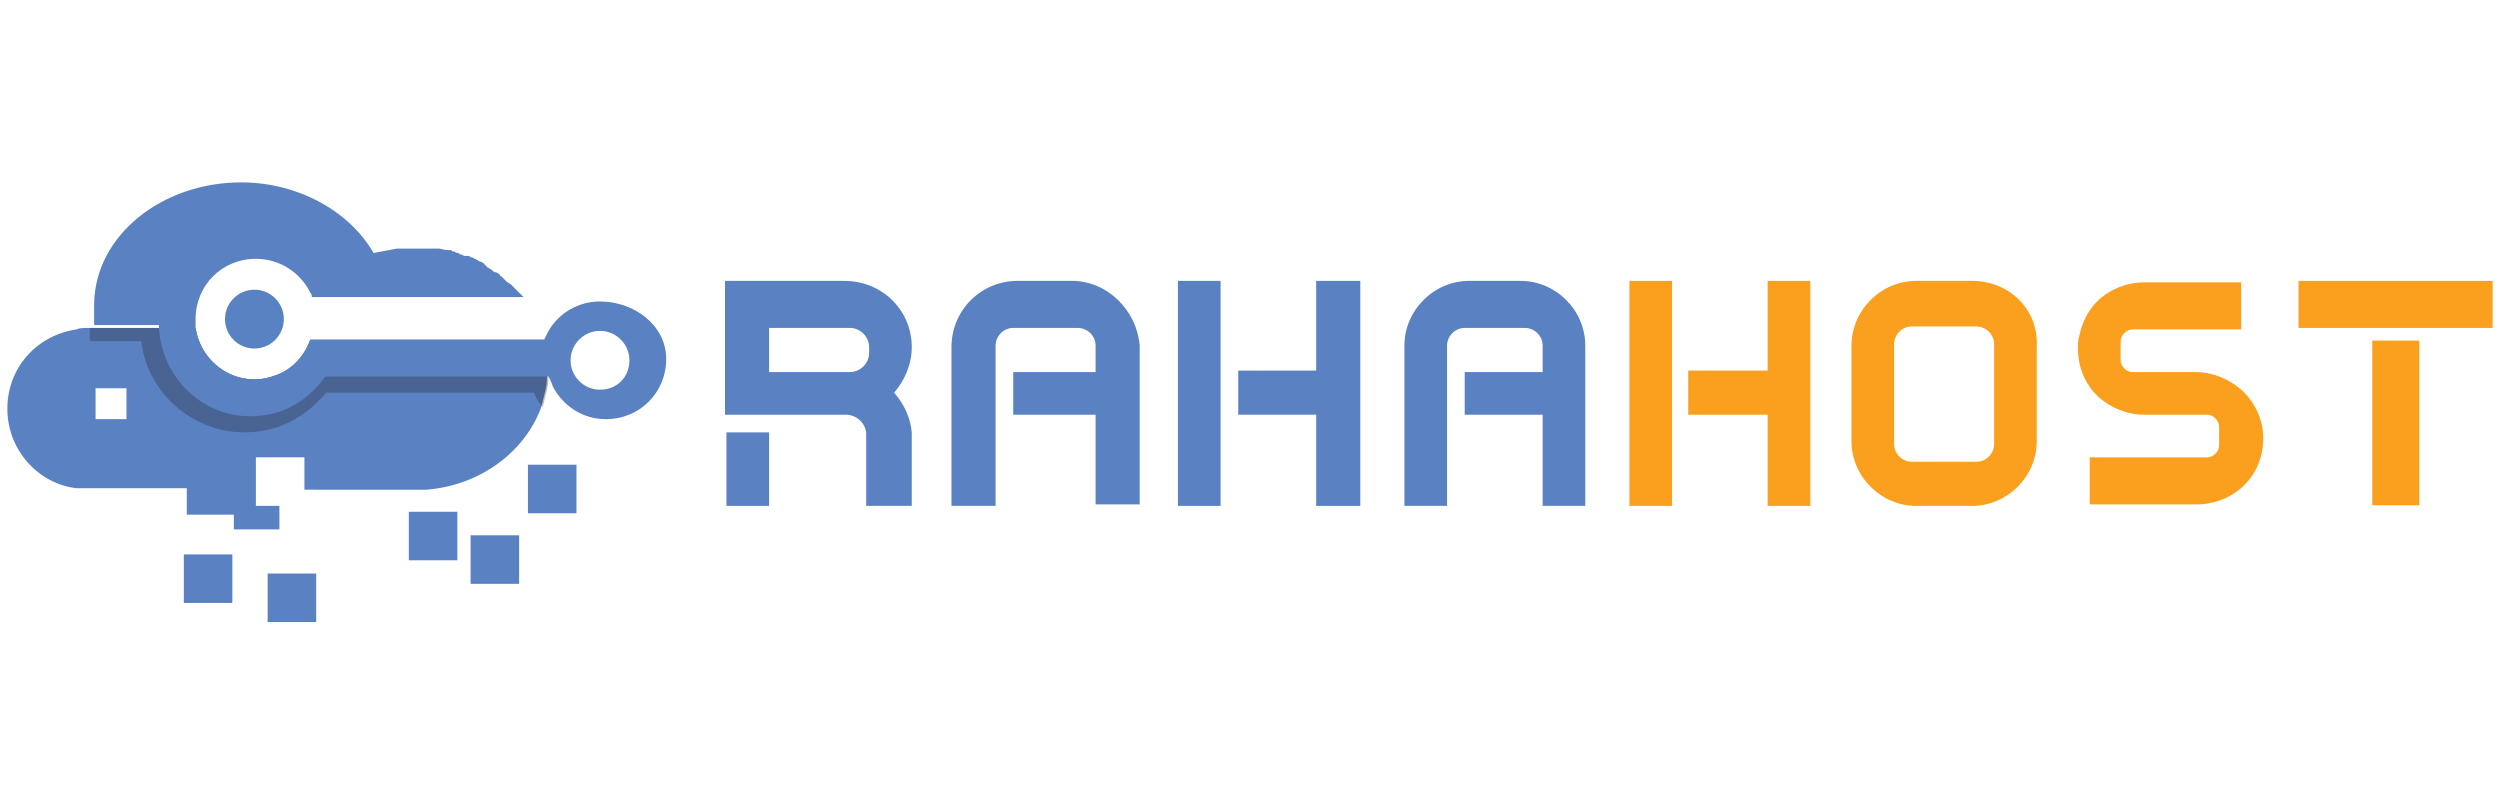
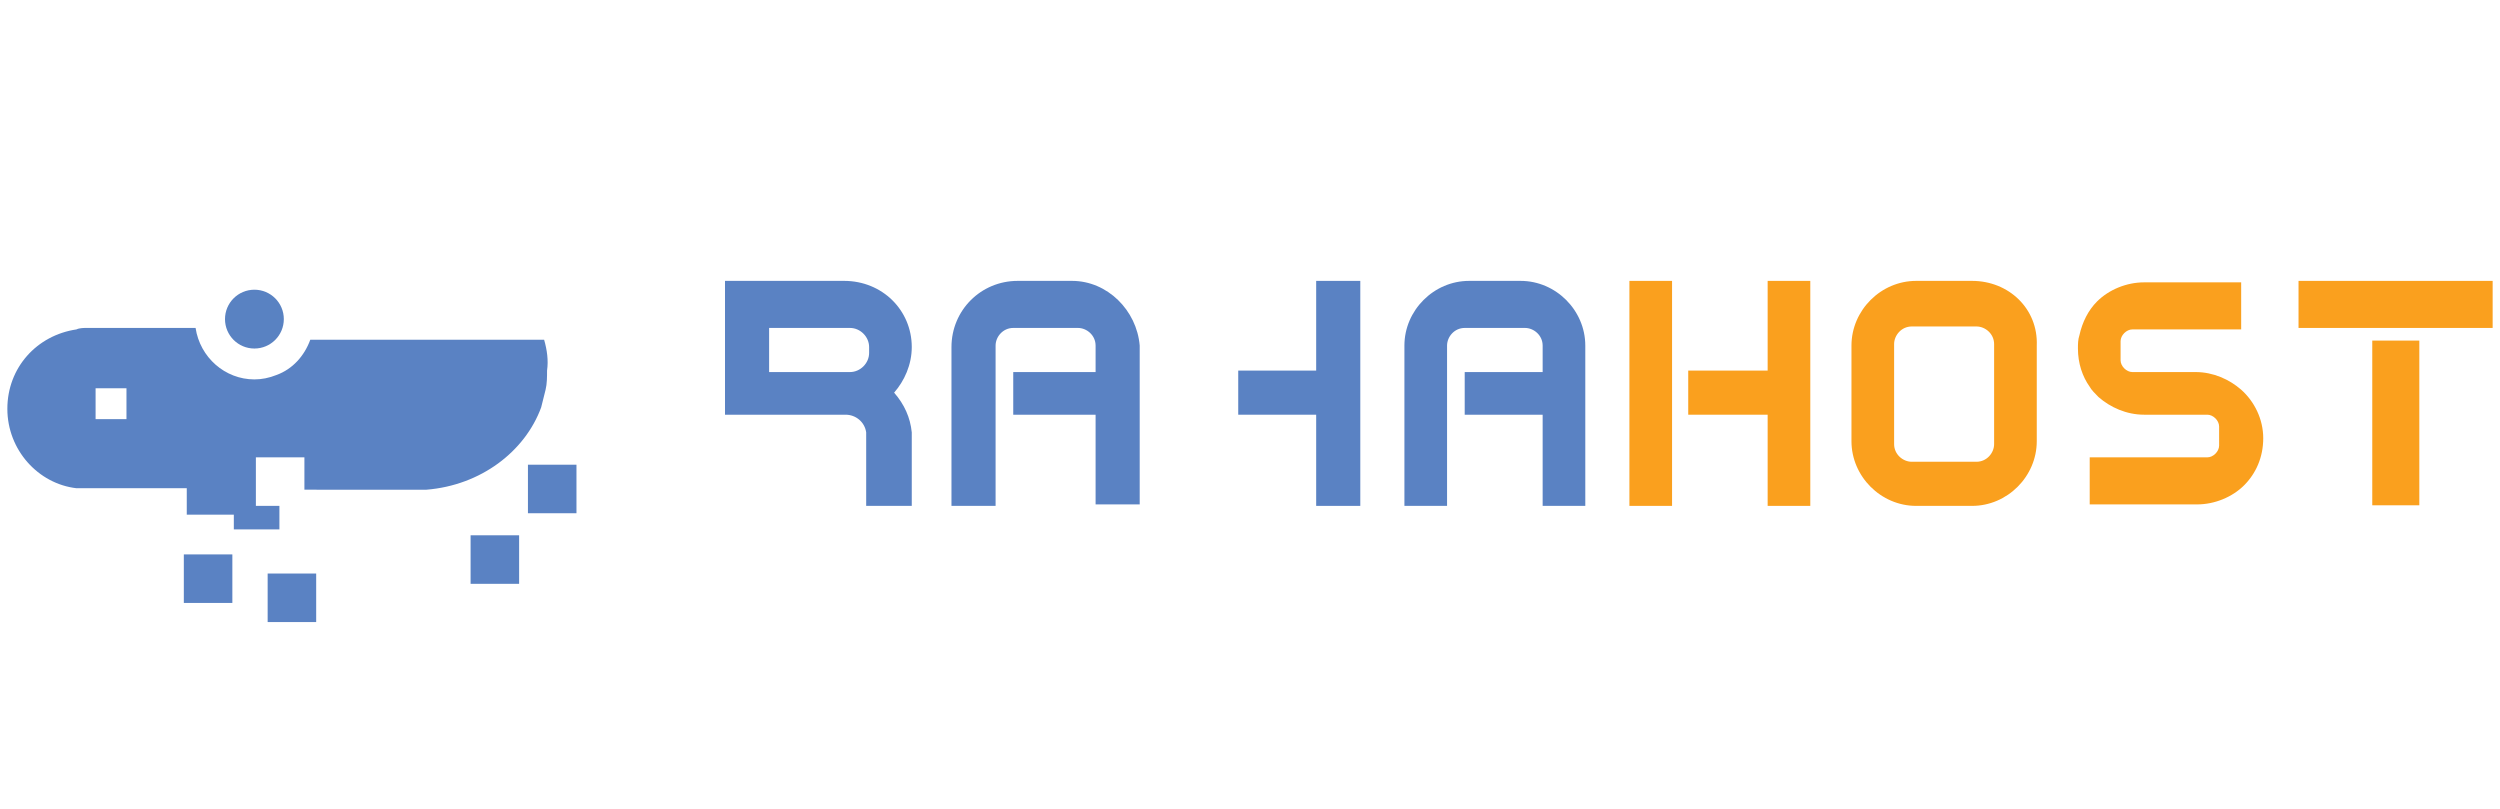
<svg xmlns="http://www.w3.org/2000/svg" version="1.1" id="Layer_1" x="0px" y="0px" viewBox="0 0 170 55" style="enable-background:new 0 0 170 55;" xml:space="preserve">
  <style type="text/css">
	.st0{fill:#5A82C3;}
	.st1{opacity:0.3;fill:#231F20;}
	.st2{fill:#5982C2;}
	.st3{fill:#FAA01E;}
</style>
  <g>
    <g>
      <path class="st0" d="M37,23.1H21.1c-0.4,1.1-1.2,2-2.3,2.4c-0.5,0.2-1,0.3-1.5,0.3c-2,0-3.7-1.5-4-3.5H6.1v0c-0.1,0-0.1,0-0.2,0    c-0.2,0-0.5,0-0.7,0.1c-2.7,0.4-4.7,2.6-4.7,5.4c0,2.8,2.1,5.1,4.7,5.4h7.5v1.8h3.2V36H19v-1.6h-1.6v-3.3h3.3v2.2H29    c3.7-0.3,6.7-2.6,7.8-5.6c0.1-0.4,0.2-0.8,0.3-1.2c0.1-0.4,0.1-0.9,0.1-1.3C37.3,24.5,37.2,23.8,37,23.1z M8.5,28.5H6.5v-2.1h2.1    V28.5z" />
-       <path class="st1" d="M37,23.1H21.1c-0.4,1.1-1.2,2-2.3,2.4c-0.5,0.2-1,0.3-1.5,0.3c-2,0-3.7-1.5-4-3.5H6.1v0.9h3.5    c0.2,1.6,0.9,3,2,4.1c1.3,1.3,3.1,2.1,5,2.1c1.1,0,2.1-0.2,3.1-0.7c1-0.5,1.8-1.2,2.5-2h14.1c0,0.1,0.1,0.1,0.1,0.2    c0.1,0.3,0.3,0.5,0.5,0.8c0.1-0.4,0.2-0.8,0.3-1.2c0.1-0.4,0.1-0.9,0.1-1.3C37.3,24.5,37.2,23.8,37,23.1z" />
      <circle class="st2" cx="17.3" cy="21.7" r="2" />
      <rect x="12.5" y="37.7" class="st0" width="3.3" height="3.3" />
      <rect x="18.2" y="39" class="st0" width="3.3" height="3.3" />
-       <rect x="27.8" y="34.8" class="st0" width="3.3" height="3.3" />
      <rect x="32" y="36.4" class="st0" width="3.3" height="3.3" />
      <rect x="35.9" y="31.6" class="st0" width="3.3" height="3.3" />
-       <path class="st0" d="M40.8,20.5c-1.5,0-2.8,0.8-3.5,2c-0.1,0.2-0.2,0.4-0.3,0.6H21.1c-0.4,1.1-1.2,2-2.3,2.4    c-0.5,0.2-1,0.3-1.5,0.3c-2,0-3.7-1.5-4-3.5c0-0.2,0-0.4,0-0.6c0-2.3,1.8-4.1,4.1-4.1c1.6,0,3,0.9,3.7,2.3    c0.1,0.1,0.1,0.2,0.1,0.3h14.4c-0.1-0.1-0.1-0.1-0.2-0.2c0,0-0.1-0.1-0.1-0.1c0,0,0,0-0.1-0.1c0,0-0.1-0.1-0.1-0.1    c-0.1-0.1-0.1-0.1-0.2-0.2c-0.1-0.1-0.1-0.1-0.2-0.2c-0.1,0-0.1-0.1-0.2-0.1c0,0-0.1-0.1-0.1-0.1c0,0,0,0,0,0c0,0-0.1-0.1-0.1-0.1    c0,0-0.1-0.1-0.1-0.1c0,0-0.1-0.1-0.1-0.1c0,0-0.1,0-0.1-0.1c-0.1-0.1-0.2-0.2-0.4-0.2c0,0-0.1-0.1-0.1-0.1    c-0.1-0.1-0.2-0.1-0.3-0.2c0,0-0.1,0-0.1-0.1c0,0-0.1,0-0.1-0.1c0,0-0.1,0-0.1-0.1c0,0,0,0,0,0c-0.1,0-0.1-0.1-0.2-0.1    c-0.1,0-0.2-0.1-0.2-0.1c-0.1,0-0.1-0.1-0.2-0.1c0,0,0,0,0,0c-0.1,0-0.1-0.1-0.2-0.1c-0.1,0-0.1,0-0.2-0.1c0,0-0.1,0-0.1,0    c0,0-0.1,0-0.1,0c0,0-0.1,0-0.1,0c-0.1,0-0.2-0.1-0.2-0.1c-0.1,0-0.2,0-0.2-0.1c-0.1,0-0.2,0-0.3-0.1c-0.1,0-0.2,0-0.2-0.1    c0,0,0,0-0.1,0c-0.1,0-0.1,0-0.2,0c-0.2,0-0.4-0.1-0.6-0.1c-0.1,0-0.2,0-0.2,0c0,0-0.1,0-0.1,0c0,0-0.1,0-0.1,0    c-0.1,0-0.1,0-0.2,0c0,0-0.1,0-0.1,0c0,0-0.1,0-0.1,0c-0.1,0-0.1,0-0.2,0c0,0,0,0-0.1,0c-0.1,0-0.2,0-0.3,0c-0.1,0-0.1,0-0.2,0    c-0.1,0-0.1,0-0.2,0c-0.1,0-0.1,0-0.2,0c-0.1,0-0.3,0-0.4,0c-0.1,0-0.1,0-0.2,0c-0.1,0-0.1,0-0.2,0c-0.5,0.1-1.1,0.2-1.6,0.3    c0,0,0,0,0,0c-1.6-2.8-5.1-4.8-9-4.8c-5.4,0-9.9,3.6-10,8.2h0v1.5h4.4c0.1,3.4,2.8,6.2,6.2,6.2c1,0,1.9-0.2,2.7-0.6    c1-0.5,1.8-1.2,2.4-2.1h15.2c0.1,0.2,0.2,0.4,0.3,0.7c0.7,1.3,2,2.2,3.6,2.2c2.3,0,4.1-1.8,4.1-4.1S43.1,20.5,40.8,20.5z     M40.8,26.5c-1.1,0-2-0.9-2-2c0-1.1,0.9-2,2-2c1.1,0,2,0.9,2,2C42.8,25.7,41.9,26.5,40.8,26.5z" />
    </g>
    <g>
-       <rect x="80.1" y="19.1" class="st0" width="2.9" height="15.3" />
      <polygon class="st0" points="89.5,19.1 89.5,25.2 84.2,25.2 84.2,28.2 89.5,28.2 89.5,34.4 92.5,34.4 92.5,19.1   " />
    </g>
    <g>
      <rect x="110.8" y="19.1" class="st3" width="2.9" height="15.3" />
      <polygon class="st3" points="120.2,19.1 120.2,25.2 114.8,25.2 114.8,28.2 120.2,28.2 120.2,34.4 123.1,34.4 123.1,19.1   " />
    </g>
    <path class="st3" d="M134.1,19.1h-3.8c-2.4,0-4.4,2-4.4,4.4v6.5c0,2.4,2,4.4,4.4,4.4h3.8c2.4,0,4.4-2,4.4-4.4v-6.5   C138.6,21,136.6,19.1,134.1,19.1z M135.6,30.2c0,0.6-0.5,1.2-1.2,1.2h-4.4c-0.6,0-1.2-0.5-1.2-1.2v-6.8c0-0.6,0.5-1.2,1.2-1.2h4.4   c0.6,0,1.2,0.5,1.2,1.2V30.2z" />
    <g>
      <rect x="156.3" y="19.1" class="st3" width="13.2" height="3.2" />
      <rect x="157.3" y="27.2" transform="matrix(6.123234e-17 -1 1 6.123234e-17 134.114 191.66)" class="st3" width="11.2" height="3.2" />
    </g>
    <path class="st3" d="M153.9,29.8c0,1.3-0.5,2.4-1.3,3.2c-0.8,0.8-2,1.3-3.2,1.3h-7.3v-3.2h8c0.4,0,0.8-0.4,0.8-0.8V29   c0-0.4-0.4-0.8-0.8-0.8h-4.3c-1.2,0-2.3-0.5-3.1-1.2c-0.2-0.2-0.5-0.5-0.6-0.7c-0.5-0.7-0.8-1.6-0.8-2.6c0-0.3,0-0.6,0.1-0.9   c0.2-0.9,0.6-1.7,1.2-2.3c0.8-0.8,2-1.3,3.2-1.3h6.6v3.2H145c-0.4,0-0.8,0.4-0.8,0.8v1.3c0,0.4,0.4,0.8,0.8,0.8h4.3   c1.2,0,2.3,0.5,3.1,1.2C153.3,27.3,153.9,28.5,153.9,29.8z" />
    <g>
      <path class="st0" d="M72.9,19.1h-3.7c-2.5,0-4.5,2-4.5,4.5v10.8c0,0,0,0,0,0h3c0,0,0,0,0,0V23.5c0-0.6,0.5-1.2,1.2-1.2h4.4    c0.6,0,1.2,0.5,1.2,1.2v1.8h-5.6v2.9h5.6v6.1c0,0,0,0,0,0h3c0,0,0,0,0,0V23.5C77.3,21.1,75.3,19.1,72.9,19.1z" />
    </g>
    <g>
-       <rect x="49.4" y="29.4" class="st0" width="2.9" height="5" />
      <path class="st0" d="M62,29.4c-0.1-1-0.5-1.9-1.2-2.7c0.7-0.8,1.2-1.9,1.2-3.1c0-2.5-2-4.5-4.6-4.5h-8.1v9.1h8.2    c0.7,0,1.3,0.5,1.4,1.2h0v5H62v-4.6C62,29.7,62,29.5,62,29.4z M52.3,25.2v-2.9h5.5c0.7,0,1.3,0.6,1.3,1.3V24    c0,0.7-0.6,1.3-1.3,1.3H52.3z" />
    </g>
    <g>
      <path class="st0" d="M103.4,19.1h-3.5c-2.4,0-4.4,2-4.4,4.4v10.9c0,0,0,0,0,0h2.9c0,0,0,0,0,0V23.5c0-0.6,0.5-1.2,1.2-1.2h4.1    c0.6,0,1.2,0.5,1.2,1.2v1.8h-5.3v2.9h5.3v6.2c0,0,0,0,0,0h2.9c0,0,0,0,0,0V23.5C107.8,21.1,105.8,19.1,103.4,19.1z" />
    </g>
  </g>
</svg>